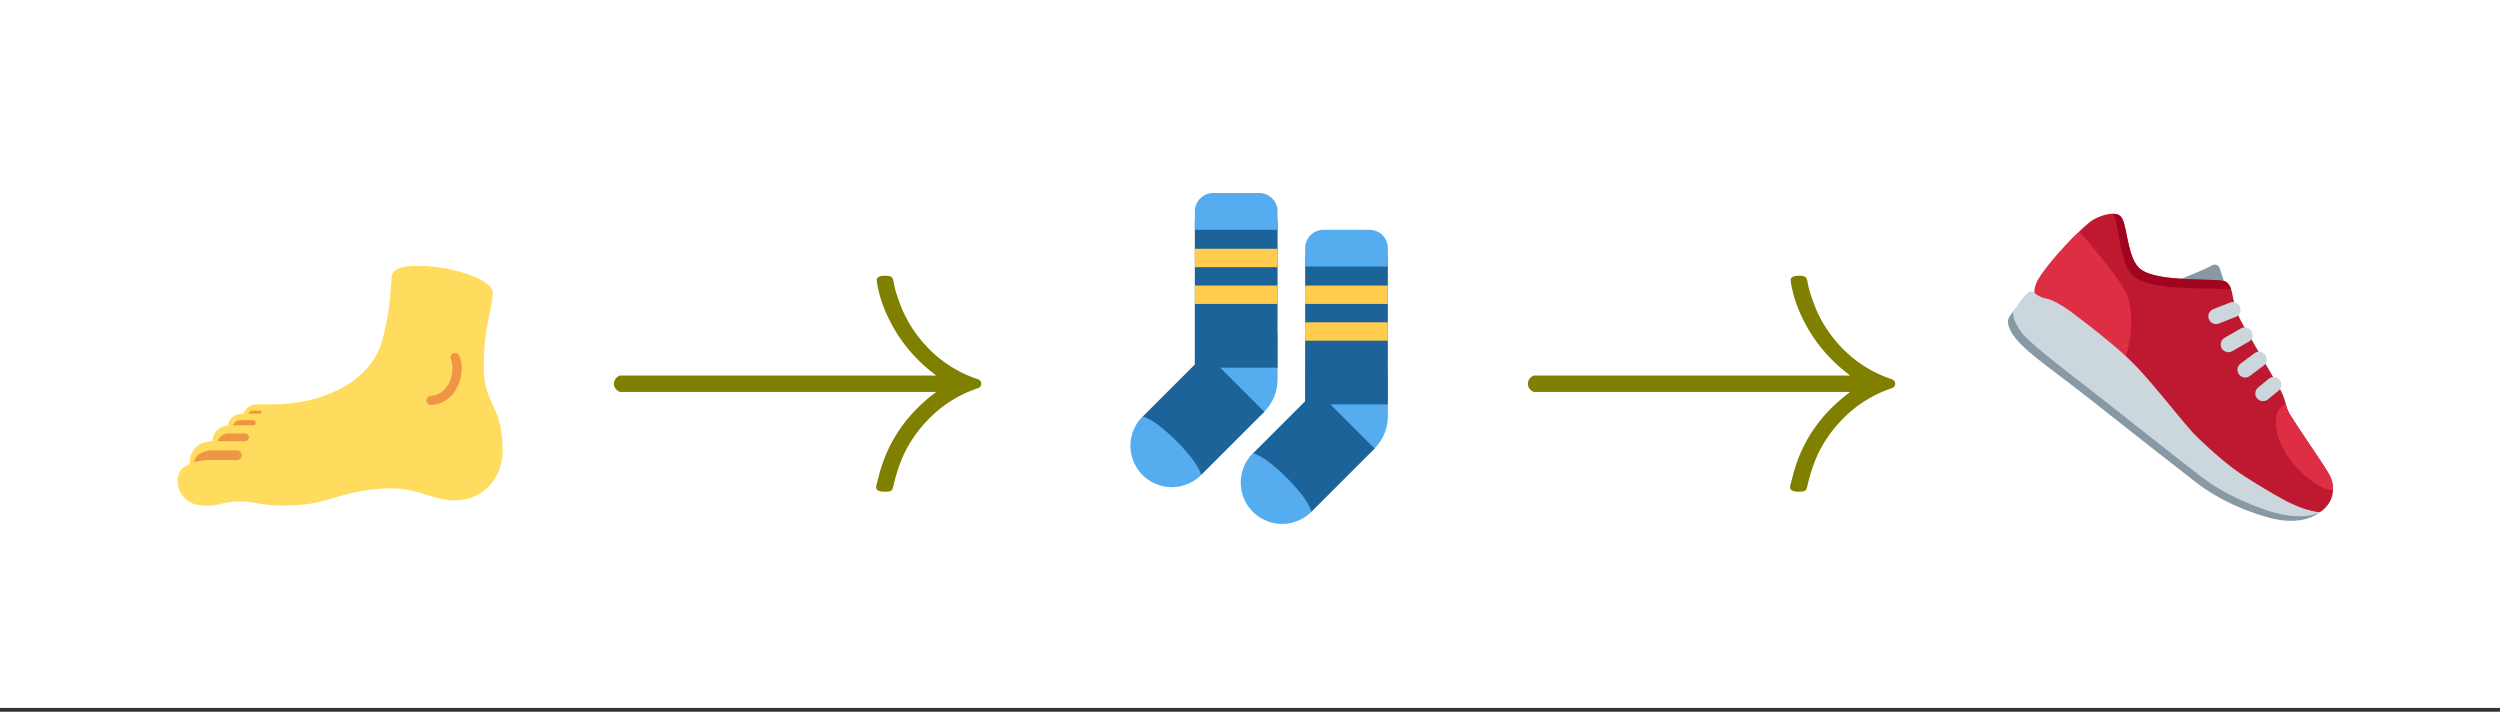
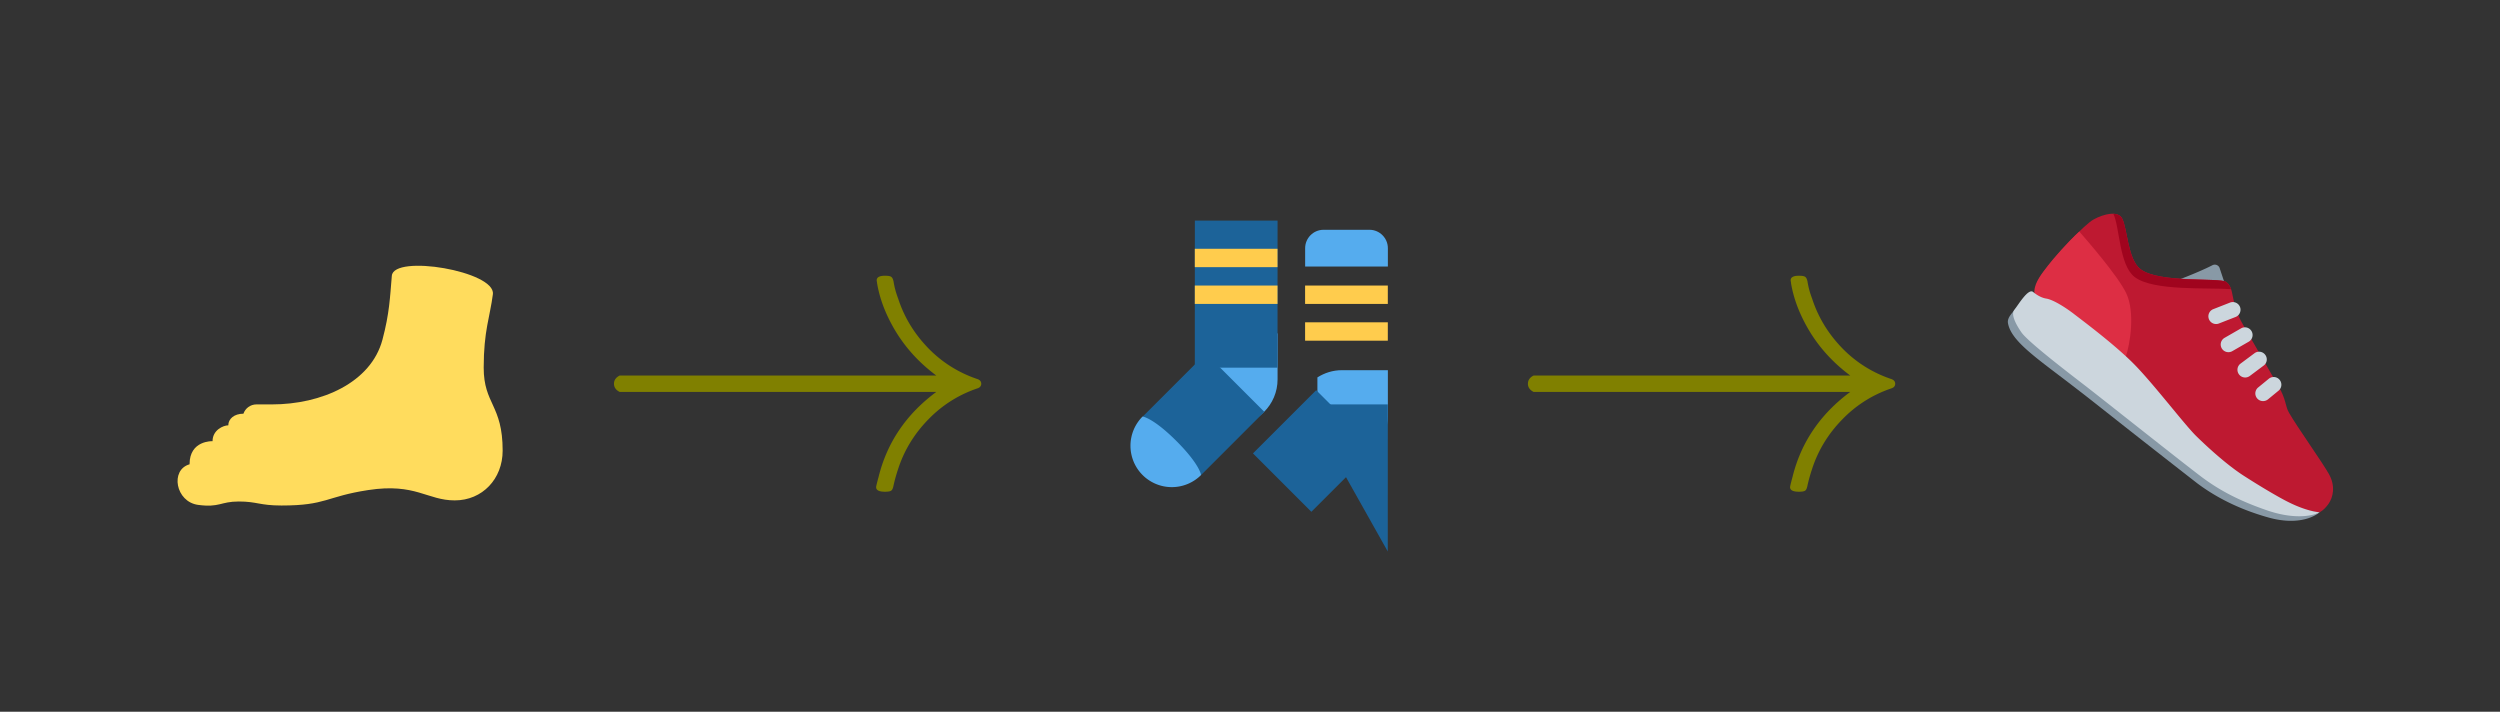
<svg xmlns="http://www.w3.org/2000/svg" xmlns:xlink="http://www.w3.org/1999/xlink" width="272" height="77.44" viewBox="0 0 204 58.08">
  <rect x="0" y="0" width="204" height="58.08" fill="#333333" stroke="none" />
  <defs>
    <symbol overflow="visible" id="h">
      <path d="M2.36-7.766c-.313-.156-.47-.379-.47-.671 0-.29.157-.516.47-.672h25.828c-1.606-1.196-2.844-2.641-3.72-4.329-.562-1.07-.933-2.14-1.109-3.203 0-.039-.007-.082-.015-.125a.508.508 0 0 1-.016-.109c0-.25.223-.375.672-.375.27 0 .441.031.516.094.082.054.144.18.187.375.07.46.195.922.375 1.39.488 1.512 1.305 2.86 2.453 4.047a9.973 9.973 0 0 0 4.032 2.531c.195.075.296.2.296.376 0 .18-.101.304-.297.374a9.967 9.967 0 0 0-4.03 2.547c-1.15 1.18-1.966 2.524-2.454 4.032-.156.468-.281.918-.375 1.343-.043.227-.105.368-.187.422-.075.063-.246.094-.516.094-.48 0-.719-.125-.719-.375 0-.063.067-.344.203-.844.696-2.812 2.266-5.117 4.703-6.922zm0 0" />
    </symbol>
    <clipPath id="a">
-       <path d="M0 0h204v57.75H0zm0 0" />
-     </clipPath>
+       </clipPath>
    <clipPath id="b">
      <path d="M14.25 21h27v21h-27zm0 0" />
    </clipPath>
    <clipPath id="c">
      <path d="M97 15.75h11v27H97zm0 0" />
    </clipPath>
    <clipPath id="d">
      <path d="M163.5 21H190v21.75h-26.5zm0 0" />
    </clipPath>
    <clipPath id="e">
      <path d="M166 17h24.5v25H166zm0 0" />
    </clipPath>
    <clipPath id="f">
      <path d="M164 23h26v19.75h-26zm0 0" />
    </clipPath>
    <clipPath id="g">
-       <path d="M185 32h5.5v9H185zm0 0" />
-     </clipPath>
+       </clipPath>
  </defs>
  <g clip-path="url(#a)" fill="#fff">
-     <path d="M0 0h204v58.5H0zm0 0" />
    <path d="M0 0h204v58.5H0zm0 0" />
  </g>
  <g clip-path="url(#b)">
    <path d="M40.219 24.008c.242-1.871-8.094-3.285-8.246-1.504-.153 1.785-.188 3.047-.766 5.219C30.27 31.238 26.215 33 22.187 33h-1.265c-.492 0-.906.32-1.059.758-.77 0-1.234.437-1.234.949-.399 0-1.285.379-1.285 1.293 0 0-1.875-.082-1.875 1.875v.012c-1.606.453-1.145 3.066.699 3.312 1.75.235 1.82-.277 3.32-.277 1.477 0 1.692.328 3.48.328 3.684 0 3.595-.727 7.087-1.262 3.851-.59 4.804.844 7.054.844s3.907-1.754 3.907-4.059c0-3.75-1.547-3.773-1.547-6.773 0-3 .508-4.121.75-5.992zm0 0" fill="#ffdc5d" />
  </g>
-   <path d="M35.172 33.059a.373.373 0 0 1-.375-.352.37.37 0 0 1 .348-.398c.746-.051 1.171-.508 1.402-.883.387-.633.492-1.535.246-2.098a.38.38 0 0 1 .195-.496.385.385 0 0 1 .496.195c.344.793.22 1.942-.297 2.79-.453.742-1.16 1.183-1.992 1.238-.008.004-.015.004-.023.004zM19.324 36.75h-2.023c-.617 0-1.446.355-1.446.977 0 .003.473-.188 1.415-.188h2.054a.393.393 0 0 0 .395-.394.393.393 0 0 0-.395-.395zm.672-1.379h-1.351a.943.943 0 0 0-.887.629h2.238a.314.314 0 1 0 0-.629zm.664-1.086h-1.058a.625.625 0 0 0-.59.422h1.648c.113 0 .211-.098.211-.21a.215.215 0 0 0-.21-.212zm.55-.773h-.597a.378.378 0 0 0-.351.246h.949a.122.122 0 0 0 .121-.121.123.123 0 0 0-.121-.125zm0 0" fill="#ef9645" />
  <path d="M109.5 30.207c-.738 0-1.418.219-2 .59v3.41h-1.727c.133 1.953 1.743 3.5 3.727 3.5 2.07 0 3.75-1.68 3.75-3.75v-3.75zm0 0" fill="#55acee" />
-   <path d="M106.496 33l.004-12h6.75l-.004 12zm0 0" fill="#1c6399" />
+   <path d="M106.496 33h6.75l-.004 12zm0 0" fill="#1c6399" />
  <path d="M107.402 31.84l4.766 4.765-5.16 5.157-4.766-4.766zm0 0" fill="#1c6399" />
  <path d="M111.75 18.75H108c-.824 0-1.5.676-1.5 1.5v1.5h6.75v-1.5c0-.824-.676-1.5-1.5-1.5zm-11.25 8.457c-.738 0-1.418.219-2 .59v3.41h-1.727c.133 1.953 1.743 3.5 3.727 3.5 2.07 0 3.75-1.68 3.75-3.75v-3.75zm0 0" fill="#55acee" />
  <path d="M97.496 30l.004-12h6.75l-.004 12zm0 0" fill="#1c6399" />
  <g clip-path="url(#c)">
-     <path d="M107.008 41.762a3.378 3.378 0 0 1-4.774 0 3.378 3.378 0 0 1 0-4.774s.864.102 2.766 2.004c1.906 1.906 2.008 2.77 2.008 2.77zM102.75 15.75H99c-.824 0-1.5.676-1.5 1.5v1.5h6.75v-1.5c0-.824-.676-1.5-1.5-1.5zm0 0" fill="#55acee" />
-   </g>
+     </g>
  <path d="M98.402 28.84l4.766 4.765-5.16 5.157-4.766-4.766zm0 0" fill="#1c6399" />
  <path d="M98.008 38.762a3.378 3.378 0 0 1-4.774 0 3.378 3.378 0 0 1 0-4.774s.864.102 2.766 2.004c1.906 1.906 2.008 2.77 2.008 2.77zm0 0" fill="#55acee" />
  <path d="M106.496 23.3h6.75v1.5h-6.75zm0 3h6.75v1.5h-6.75zm-9-6h6.75v1.5h-6.75zm0 3h6.75v1.5h-6.75zm0 0" fill="#ffcc4d" />
  <g clip-path="url(#d)">
    <path d="M181.621 23.375l-.508-1.527a.421.421 0 0 0-.586-.203c-.687.363-2.207.988-2.761 1.18 1.062.378 2.625 1.128 3.382 1.046.29-.031.59-.23.473-.496zm7.656 18.43c-.297.168-4.879 1.27-13.964-6.68-2.75-2.406-10.915-9.715-10.81-9.965 0 0-.245.27-.448.55-.149.204-.239.423-.207.638.234 1.476 2.336 2.863 5.222 5.086l.684.527c.441.336 1.738 1.36 3.246 2.55 2.066 1.63 6.215 4.868 6.336 4.958 1.59 1.18 3.476 2.113 5.75 2.754 2.879.812 4.191-.418 4.191-.418zm0 0" fill="#8899a6" />
  </g>
  <g clip-path="url(#e)">
    <path d="M189.277 41.805s.36-.164.727-.688c.371-.523.594-1.445.035-2.437-.559-.992-2.59-3.84-3.258-5.004-.324-.567-.222-1.082-.844-2.125 0 0-2.375-4.14-2.898-5.043-1.121-1.926-.629-2.926-1.379-3.5-.496-.383-5.476.125-6.996-1.043-1.047-.805-1.062-3.32-1.5-4.145-.351-.656-1.516-.355-2.316.082-.801.442-2.98 2.844-3.504 3.528-.528.687-1.203 1.433-1.262 2.195l-.059.766s11.895 11.363 15.282 13.652c5.773 3.91 7.972 3.762 7.972 3.762zm0 0" fill="#be1931" />
  </g>
  <path d="M182.055 23.598c-.078-.235-.188-.43-.395-.59-.496-.383-5.476.125-6.996-1.043-1.047-.805-1.062-3.32-1.5-4.145-.137-.254-.398-.363-.715-.375.52 1.051.465 4.18 1.735 5.157 1.527 1.175 6.011.847 7.87.996zm0 0" fill="#a0041e" />
  <path d="M173.45 29.156c.378-1.105.78-3.687.054-5.222-.68-1.438-3.332-4.465-3.832-5.04-.93.829-2.176 2.278-2.55 2.766-.493.645-1.09 1.367-1.118 2.102-.012.261.062.379.062.379s7.368 5.058 7.383 5.015zm0 0" fill="#dd2e44" />
  <g clip-path="url(#f)">
    <path d="M180.832 26.441a.629.629 0 0 1-.23-1.214l1.367-.536a.633.633 0 0 1 .816.356.635.635 0 0 1-.355.816l-1.371.535a.583.583 0 0 1-.227.043zm1.008 2.297a.627.627 0 0 1-.313-1.172l1.344-.773a.627.627 0 1 1 .625 1.09l-1.344.773a.644.644 0 0 1-.312.082zm1.367 2.067a.629.629 0 0 1-.504-.254.625.625 0 0 1 .125-.88l1.137-.847a.626.626 0 0 1 .879.13.622.622 0 0 1-.13.878l-1.132.848a.645.645 0 0 1-.375.125zm1.457 1.925a.627.627 0 0 1-.398-1.113l.867-.71a.628.628 0 1 1 .797.972l-.864.71a.655.655 0 0 1-.402.141zm-18.766-8.91s.508.457 1.07.543c.563.086 1.56.715 2.247 1.242.683.528 3.297 2.47 4.898 4.082 1.602 1.614 4.121 4.934 5.102 5.899.98.96 2.558 2.394 3.91 3.258 1.352.867 2.59 1.597 3.387 2.015 1.027.536 1.972.86 2.765.946-.273.164-1.734.71-4.265-.153-2.422-.828-4-1.722-5.305-2.691-1.305-.969-8.406-6.606-9.57-7.5-1.16-.895-4.64-3.547-5.188-4.34-.781-1.129-.742-1.621-.594-1.816.372-.485 1.149-1.79 1.543-1.485zm0 0" fill="#ccd6dd" />
  </g>
  <g clip-path="url(#g)">
    <path d="M190.04 38.68c-.56-.992-2.59-3.84-3.259-5.004-.133-.227-.191-.45-.261-.696-.067.024-.141.04-.2.083-.867.593-.863 2.386.426 4.261 1.035 1.508 2.695 2.664 3.625 2.684a2.442 2.442 0 0 0-.332-1.328zm0 0" fill="#dd2e44" />
  </g>
  <use xlink:href="#h" x="48.211" y="39.75" fill="olive" />
  <use xlink:href="#h" x="122.789" y="39.75" fill="olive" />
</svg>